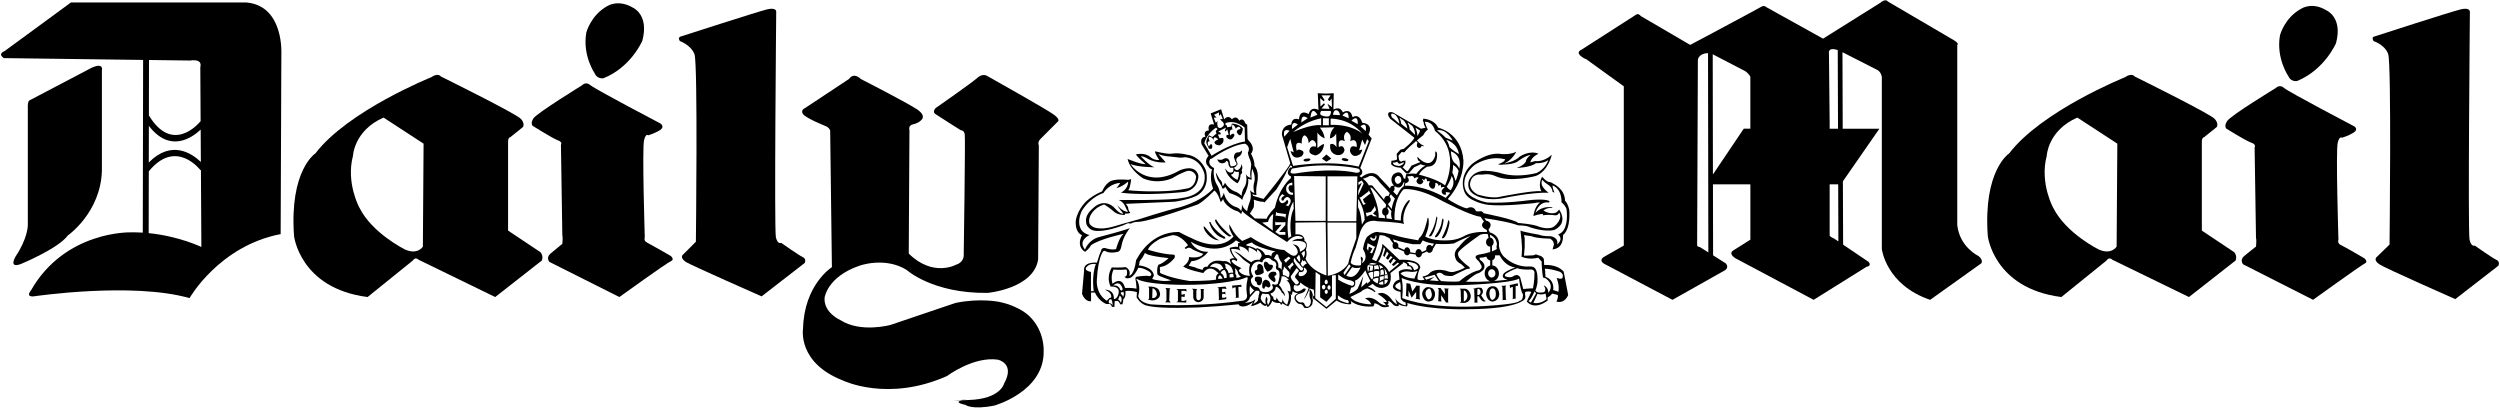
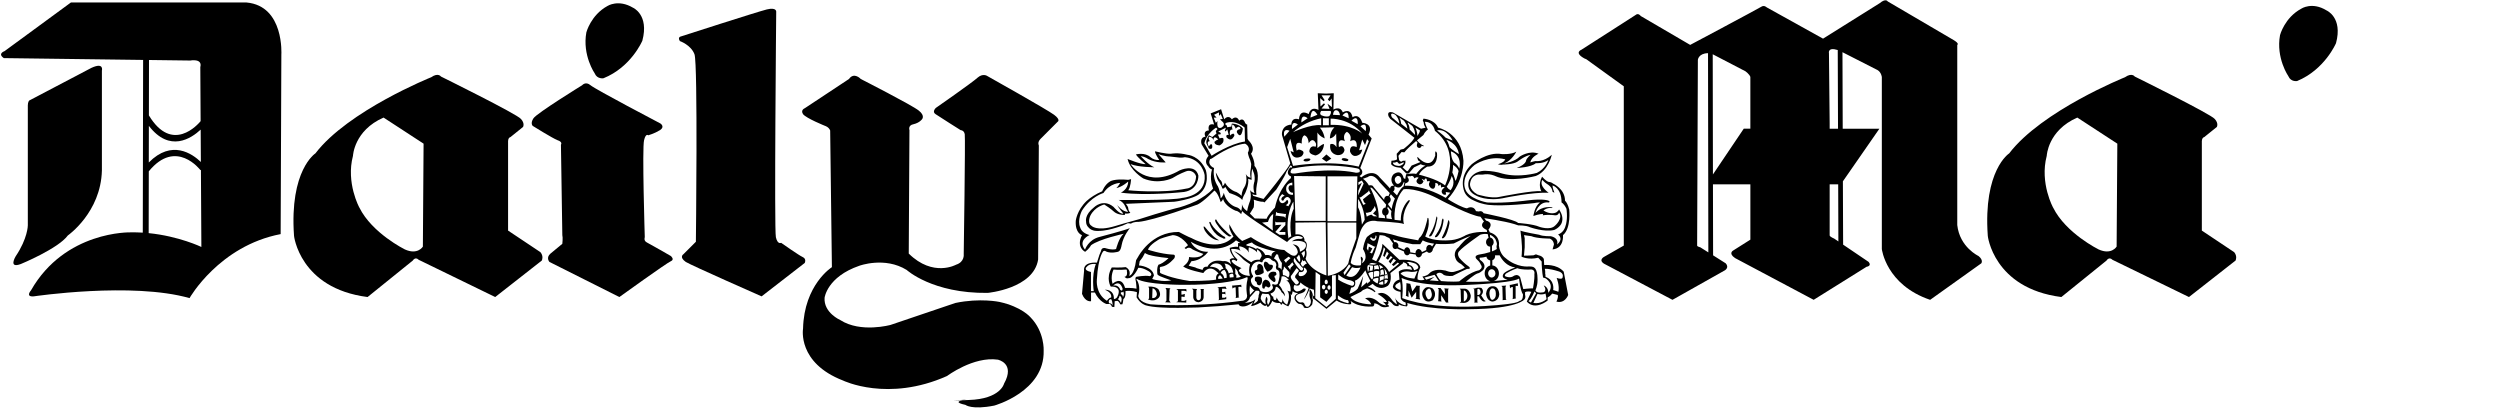
<svg xmlns="http://www.w3.org/2000/svg" id="Layer_2" data-name="Layer 2" viewBox="0 0 1711 279">
  <defs>
    <style>
      .cls-1 {
        fill: none;
      }
    </style>
  </defs>
  <g id="Layer_1-2" data-name="Layer 1">
    <g>
      <rect class="cls-1" width="1711" height="279" />
      <g>
        <path d="M800.45,199.23s-.24-1.42.71-1.89l-3.57-.25s.72.72.72,1.66v6.9s0,.48-.95,1.2l3.81.22-.95-1.42.23-6.42Z" />
-         <path d="M838.77,110.96s.71-2.15,1.91.48c0,0-.24,1.42,1.19,3.32,0,0,1.08.21,2.22.01.09.8.2,2.32-.31,2.84,0,0-2.62,2.14-5.24-2.38,0,0,.23,5.48,8.33,10.24,0,0,2.14-1.91,2.14-5.95,0,0,1.91-.95.72-3.09,0,0,1.19-.95,0-4.28,0,0,0,2.86-2.62,4.28,0,0-1.82.22-2.57-1.76.83-.2,1.52-.78,1.85-1.57,0,0,1.43-.25-.23-3.09,0,0-.47-1.43,1.2-2.63,1.8-.73,2.88-2.59,2.62-4.52,0,0-1.19,1.66-2.85,1.43,0,0-2.62-.25-2.62,3.57,0,0,.48.95.95,2.62,0,0,1.43,1.19.48,2.38-.73.73-2.55,1.06-3.57.95,0,0-.72-1.18-.72-2.85,0,0-.48-3.81-4.05-2.38,0,0-1.19,1.43-4.52.48,0,0,1.43,4.51,5.71,1.93ZM844.73,117.13s.95.71,3.09.48c0,0,.47,2.37-.95,5.47,0,0-2.62-.95-4.52-3.57,0,0,1.66.24,2.38-2.37Z" />
        <path d="M894.7,110.45c1.2-.23,2.15-.71,2.15-1.42,0-.48-1.2-.71-2.38-.48-1.42,0-2.37.71-2.37,1.18s1.18.96,2.59.71Z" />
        <path d="M809.97,198.99s1.19,0,2.14.5l-.23-1.67h-6.89s.95.48,1.19.96v7.38s-.48.48-.95.48c0,0-.23,0,0,.24h1.43l5.23.22v-1.9s-.71.72-1.66.72h-1.66v-2.87h.95l1.19.25.23-2.15-1.66.48h-.72v-2.62h1.43Z" />
        <path d="M785.94,196.14l.48,1.2v6.89l-.72.72c1.43.6,3,.77,4.52.48,0,0,6.2-1.43,2.62-7.4,0,0-1.66-2.12-6.9-1.9ZM791.65,202.09s-.48,2.14-3.09,1.92l.23-6.67s1.43,0,2.38,1.91c0,0,.95,1.67.48,2.85Z" />
        <path d="M841.16,161.87s1.19,0,1.66-.48c0,0-1.19-.72-1.91-1.42,0,0-6.42-5.48-8.57-9.77,0,0-1.43-.23-.23,2.14,0,0,3.57,6.43,9.04,9.52Z" />
        <path d="M836.63,162.82s.48.72,1.91.48c0,0,.47-1.18-1.19-1.65,0,0-7.14-4.77-8.81-9.54,0,0-1.66-1.17-.46,1.44,0,0,2.14,7.12,8.56,9.27Z" />
        <path d="M834.49,164.49s-3.09-1.42-5.48-4.29c0,0-1.2-.95-4.52-5l-.71-.23s-.24.71.71,2.63c0,0,3.81,6.89,10,6.89Z" />
        <path d="M721.45,78.58c-4.76-3.57-45.93-26.66-45.93-26.66,0,0-2.86-1.89-6.43,1.2-3.58,3.34-28.57,20.71-28.57,20.71,0,0-2.86,2.62-.23,4.28,2.39,1.65,17.14,10.94,17.14,10.94,0,0,2.38,0,2.85,2.85.48,2.62-.71,82.12-.71,82.12,0,0,.71,5.24-5.24,7.14,0,0-15.71,8.81-32.38-7.62l.48-84.5s-1.2-3.34,2.85-4.05c4.05-.95,5.71-3.33,5.71-3.33,0,0,2.38-2.38-2.14-5.95-4.28-3.57-39.75-21.66-39.75-21.66,0,0-4.52-4.99-8.08.02l-30.23,20s-3.09,1.19-1.19,4.05c2.14,2.85,15.23,8.09,15.23,8.09,0,0,2.39.71,3.34,3.09l1.18,93.55s-19.04,11.9-19.75,42.12c0,0-4.05,23.32,27.37,35.46,0,0,30.7,14.99,71.17-3.09,0,0,18.08-13.56,34.74-11.19,0,0,12.14,2.38,4.28,16.43,0,0-2.38,10.47-24.05,11.17-1.7.07-3.14.14-4.36.19-2.62.53-5.25,1.58,1.98,3.16,0,0,4.28,3.57,19.75.48,0,0,34.51-9.51,33.8-37.62,0,0,.71-12.85-9.05-22.84,0,0-5.95-7.14-21.18-10.48,0,0-13.33-2.85-30.22.72,0,0-26.9,9.05-44.27,14.99,0,0-20.46,5.72-34.51-3.32,0,0-11.43-4.99-10.71-15.24,0,0,1.67-14.29,23.8-21.91,0,0,17.38-6.42,32.38,2.87,0,0,17.61,16.19,55.45,15.71,0,0,31.42-2.87,34.52-22.86l.48-78.07s-1.19-2.14,1.2-4.52l11.66-11.66s2.37-1.19-2.38-4.76Z" />
        <path d="M347.73,157.83v-60.7s-.23-2.85,1.66-3.33l8.57-6.9s1.43-2.39-1.42-5.48c-2.62-3.33-54.75-29.04-54.75-29.04,0,0-1.91-2.85-6.67.48,0,0-56.89,22.85-79.26,52.12,0,0-17.84,11.42-14.63,56.41-.11-.48,3.69,35.95,50.34,41.9l30.95-24.98s1.66-2.87,4.04-.5l52.36,25.48,31.9-24.98s1.43-2.87-.95-5.72l-22.14-14.77ZM289.43,168.77s-3.57,5.96-12.38,1.92c0,0-22.4-11.09-31.06-28.56-.06-.01-9.31-17.01-4.41-35.48,0,0,.72-17.37,20.94-26.18l27.38,17.85-.48,70.45Z" />
        <path d="M246,142.13s-.03-.08-.13-.25c.04.08.09.16.13.25Z" />
        <polygon points="911.14 108.56 907.79 105.7 904.72 108.56 907.79 110.7 911.14 108.56" />
        <path d="M459.13,175.22s-14.05-8.09-16.42-9.29c-2.38-1.2-1.42-3.57-1.42-3.57,0,0-1.91-61.18-.48-66.42,1.18-5,2.85-3.34,2.85-3.34,0,0,4.28-1.19,8.09-3.57,3.57-2.38.24-4.52.24-4.52,0,0-44.51-23.32-47.84-26.18-3.34-2.86-5.72,0-5.72,0,0,0-30.94,19.05-33.32,22.62-2.38,3.57-.47,5.24-.47,5.24,0,0,13.33,8.32,16.9,9.75,3.8,1.19,2.37,3.09,2.37,3.09l.95,61.89c.48,1.67,0,5.94,0,5.94,0,0-5.24,4.29-8.09,6.68-3.33,2.85-.72,5.72-.72,5.72l47.85,24.03s32.36-23.32,35.22-24.51c2.85-1.2,0-3.57,0-3.57Z" />
        <path d="M1572.1,55.48c19.05-7.86,26.67-25.95,26.67-25.95,4.75-17.61-6.44-22.37-6.44-22.37-9.99-6.19-17.36-1.2-17.36-1.2-11.44,6.18-14.52,18.09-14.52,18.09-2.87,15.71,5.7,28.09,5.7,28.09,1.67,4.05,5.94,3.33,5.94,3.33Z" />
        <path d="M46.41,161.16s22.62-15.72,23.33-44.52V48.34s1.66-5.95-7.14-1.91l-42.61,22.37s-.95.95-.95,3.34v82.11s0,8.82-8.33,21.19c0,0-5.23,8.57,3.57,5.24,0,0,25.46-10.46,32.13-19.51Z" />
        <path d="M168.75,1.68H48.56L3.09,35.01s-5,1.66-.48,4.76l95.34,1.25-.23,118.2c-2.75-.18-5.59-.25-8.47-.19,0,0-44.75-1.2-68.07,39.75,0,0-4.04,4.52,1.91,4.05,0,0,67.35-9.99,106.63,1.2,0,0,20.23-35.72,62.36-43.81l.48-122.81s2.14-33.32-23.8-35.7ZM101.97,41.06l28.22.37s8.56-1.66,6.9,4.52l.21,36.97c-1.63,2-19.43,22.52-35.4-3.94l.07-37.93ZM101.88,86.13c14.24,18.57,29.09,8.54,35.46,2.58l.13,22.15c-5.86-5.65-19.96-15.56-35.64.35l.05-25.08ZM101.75,159.55l.08-42.29c18.66-22.85,35.31-.87,35.36-.81l.32-.24.31,52.81s-15.26-7.37-36.07-9.47Z" />
        <path d="M549.34,175.92c-2.62-1.18-14.76-9.75-14.76-9.75,0,0-2.38,1.42-3.57-3.82-1.19-5.24.23-154.23.23-154.23,0,0,.46-3.33-6.43-1.66-6.66,1.66-59.03,18.56-59.03,18.56,0,0-2.14.48-.47,3.1,0,0,7.62,2.62,10,9.05,2.37,6.43.95,128.29.95,128.29l-8.57,8.57s-3.09,1.9,1.66,5.24c3.8,2.37,51.88,23.56,51.88,23.56l29.52-22.86s1.43-2.85-1.43-4.05Z" />
        <path d="M982.3,161.4c-.95,1.67,1.17.72,1.17.72,3.83-3.35,4.52-11.44,4.52-11.44-.48-2.62-1.18.25-1.18.25-.24,5-4.52,10.47-4.52,10.47Z" />
        <path d="M989.2,161.64c2.15-3.83,2.85-9.07,2.85-9.07-.48-4.02-1.18-.47-1.18-.47-.95,5-4.05,10.49-4.05,10.49.48,1.65,2.38-.95,2.38-.95Z" />
        <path d="M920.41,110.22c1.42.23,2.4,0,2.4-.72.22-.48-.97-.95-2.15-1.19-1.42-.24-2.37,0-2.37.71-.25.48.95.96,2.13,1.2Z" />
        <path d="M821.87,198.29v4.75s.23,2.15-1.43,2.4c0,0-1.43.22-1.66-1.68v-4.77c.09-.41.25-.81.48-1.18l-3.57-.25c.38.25.7.58.95.96v4.77s0,3.32,3.57,3.57c0,0,3.32-.25,3.57-3.35v-5s0-.48.24-.7h-2.62l.48.48Z" />
        <path d="M983,148.78c-1.18,7.37-4.75,12.14-4.75,12.14-.72,1.9,1.42.48,1.42.48,3.09-4.29,4.05-12.14,4.05-12.14-.25-2.15-.72-.48-.72-.48Z" />
        <path d="M658.77,273.93c1.35-.27,2.7-.41,2.7-.41,0,0-16.99,1-2.7.41Z" />
        <path d="M412.96,53.58c19.04-7.62,26.66-25.71,26.66-25.71,4.76-17.85-6.43-22.61-6.43-22.61-10-5.95-17.37-1.2-17.37-1.2-11.43,6.19-14.52,18.09-14.52,18.09-2.85,15.71,5.72,28.08,5.72,28.08,1.66,4.05,5.95,3.34,5.95,3.34Z" />
        <path d="M860.43,188.3c2.14,0,3.81-1.2,3.81-1.2,1.18-.23.48-2.15.48-2.15,0-4.52-2.87-4.27-2.87-4.27-1.42.23-1.42,1.66-1.42,1.66.48,2.39-.48,2.39-.48,2.39-2.14.48-.71,2.85-.71,2.85.71.95,1.19.72,1.19.72Z" />
        <polygon points="971.59 196.39 971.82 195.66 969.44 195.44 966.6 199.49 965.18 194.25 962.55 193.77 962.55 194.94 962.31 201.85 962.08 202.33 963.98 203.28 963.98 198.76 966.13 203.76 969.22 199.71 969.22 203.76 968.75 204.48 972.07 204.96 971.59 204 971.59 196.39" />
        <path d="M859.72,189.48s-1.43,0-.72,2.87c0,0,1.2.23,1.2,1.66,0,0,.24,1.44,2.15,1.19,0,0,2.13-1.43,1.17-5,0,0-1.42-1.43-3.8-.72Z" />
        <path d="M1021.57,195.92s-3.81-.48-4.51,5c0,0,.22,4.99,4.27,5.47,0,0,4.29,0,4.77-4.77,0,0,0-5.94-4.52-5.7ZM1021.57,205.19c-1.2.25-1.67-1.42-1.67-1.42-1.42-4.52.48-5.95.48-5.95.25-.48,1.2-.48,1.2-.48,2.38.22,2.15,3.8,2.15,3.8.23,3.35-2.15,4.05-2.15,4.05Z" />
        <path d="M870.68,183.78s1.67-2.62-.95-2.62c0,0-1.2.22-1.9-1.2,0,0-2.87-2.62-2.87,1.21,0,0-.23,1.67,2.4,4.75,0,0,1.91-.23,3.33-2.13Z" />
        <path d="M980.39,197.34c-3.57-1.9-5.23,0-5.23,0-4.05,3.8,0,8.09,0,8.09,2.38,2.13,5.47,0,5.47,0,3.57-5-.24-8.09-.24-8.09ZM978.96,204.25s-1.42,1.67-2.38-.48c0,0-2.85-4.28,1.2-6.2,0,0,1.18-.48,1.66,1.68,0,0,1.44,3.1-.48,5Z" />
        <path d="M867.58,196.62s.94.72,1.9-.95c0,0,.25-3.79-3.33-4.27,0,0-3.11.7-2.14,5.7,0,0,1.67,1.43,1.67-.7,0,0,.7-.95,1.9.22Z" />
        <polygon points="1038.94 195.66 1038.71 193.77 1038.24 193.99 1033.95 194.95 1033.24 194.95 1033.46 197.34 1034.18 196.62 1035.38 196.4 1035.38 204.01 1035.13 204.71 1037.51 204.23 1037.29 203.52 1037.29 195.66 1038.94 195.66" />
        <polygon points="991.57 197.56 988.48 197.34 988.73 198.04 988.97 201.39 985.88 197.09 983.96 197.09 984.66 198.04 984.42 204.96 984.19 206.13 986.57 206.38 986.34 205.42 986.34 202.07 989.67 207.07 991.34 207.07 991.1 206.38 991.1 198.28 991.57 197.56" />
        <path d="M1073.93,143.3c-.72-3.09-1.9-5-2.62-5.72l-.22-.22c0-8.1-8.09-11.67-8.09-11.67-1.42-1.2-3.09-1.2-3.09-1.2-1.9-.47-4.52-3.57-4.52-3.57-3.09,5.71-.48,9.99-.48,9.99-4.77-.95-28.58,3.81-28.58,3.81-5.7,1.43-15.21-1.66-15.21-1.66-5.96-3.34-5-7.61-5-7.61,1.18-6.91,6.9-5.95,6.9-5.95h1.67c5-.95,8.57.95,8.57.95,9.99,4.75,27.83,0,27.83,0,8.57-3.34,10.96-14.52,10.96-14.52-5.72,5.24-11.19,4.29-11.19,4.29-1.21.24-2.4.56-3.57.95.95-4.05,5.7-5.95,5.7-5.95-6.18-2.62-12.84,1.91-12.84,1.91-3.32,3.57-10.72,4.76-10.72,4.76,5.47-2.14,8.34-8.09,8.34-8.09-3.57,2.14-9.99,1.66-9.99,1.66-9.77-1.91-20.48,6.9-20.48,6.9-9.77,9.05-5,19.05-5,19.05,1.19,2.85,4.05,5,7.14,6.19,4.52,2.15,9.27,2.62,9.27,2.62,10.24,1.19,31.2-1.19,31.2-1.19,1.9-.48,4.05-.48,4.05-.48-3.82,2.86-4.52,9.29-4.52,9.29,3.81-1.42,6.65-1.42,6.65-1.42l-.22.95c4.52-.72,8.32,0,8.32,0,2.4.22,2.87-1.9,2.87-1.9,2.85,4.27-2.87,9.05-2.87,9.05-3.32,3.33-10.7.7-10.7.7-4.05-1.89-14.53-2.62-14.53-2.62-1.9-2.38-23.56-6.65-23.56-6.65-1.19-2.15-3.32-1.2-3.32-1.2l-1.92-.24c-1.9-4.52-6.18-1.9-6.18-1.9-3.09-.48-8.09-3.32-10.96-5-1.42-.71-2.13-1.42-2.13-1.42,11.42-12.62,10.7-26.18,10.7-26.18-1.42-19.52-17.36-22.62-17.36-22.62-2.37-5.71-9.99-6.19-9.99-6.19l-.48,1.2.7,1.66c-.22,1.2,1.19,3.34,1.19,3.34l-3.09.71-19.28-11.18c-4.75-1.19-2.85,2.85-2.85,2.85l.95,1.43,16.66,13.09c-1.67,3.33-7.37,7.62-7.37,7.62l-2.15.48-2.62,2.85.24,3.81c-1.2.95-3.82.95-3.82.95l-.22,2.38c1.65,2.38,6.42,2.38,6.42,2.38l3.8,3.81c1.2.72,2.15-.24,2.15-.24l3.32-3.8,4.52-2.14c1.2.71,3.35.95,3.35.95-3.09,1.2-6.42,5.71-6.42,5.71-2.62-.72-6.91.23-6.91.23l-.48,2.62-.14.63-1.04-.63c-1.68-6.9-6.92-2.62-6.92-2.62-1.75,1.88-1.93,4.74-.43,6.82.19.24.38.46.57.67l-.3.53c-.16-.11-.34-.16-.53-.18-.95,0-1.67.96-1.67,1.91l-.22-.23-1.92-2.15-.7-.71-4.29-4.52c-5-6.66-12.62,0-12.62,0l-1.18-.95c4.03-2.38.48-5.48.48-5.48l7.85-20.23-2.15-2.62c3.82-7.86-4.27-8.09-4.27-8.09-2.39-7.14-6.68-3.8-6.68-3.8-1.42-6.91-6.67-3.34-6.67-3.34-1.9-4.76-6.42-1.91-6.42-1.91l.23-11.19-5.22.24-5.72-.24.48,11.42c-5.7-2.85-6.67,2.86-6.67,2.86-6.65-3.81-6.65,3.57-6.65,3.57-5.49-1.67-5.24,3.57-5.24,3.57-7.37.71-6.42,7.14-6.42,7.14l5.7,19.51c-1.42,3.57-18.32,24.28-18.32,24.28l-7.15-2.14-.48-1.19c1.67.95,2.86.48,2.86.48-.71-2.38.23-7.14.23-7.14,2.15-9.28-1.66-12.61-1.66-12.61.24-3.82-2.38-8.33-2.38-8.33,3.57-4.52-1.66-9.05-1.66-9.05l-.72-1.2-.23-9.76c-.95,0-1.43-1.19-1.43-1.19-1.43-4.05-4.05-1.42-4.05-1.42-1.91-4.28-5-.95-5-.95-2.62-3.57-5.24,0-5.24,0l-2.14-6.91-7.14,2.85,2.38,7.62c-5.24-1.2-3.57,4.05-3.57,4.05-4.52.23-2.38,4.28-2.38,4.28-4.28.48-2.62,5.25-2.62,5.25l4.76,7.85c-3.81,4.28-.23,7.14-.23,7.14,1.2,2.15,2.63,2.15,2.63,2.15-2.15,6.43.71,13.09.71,13.09-3.09,3.57-7.61,6.42-11.66,8.56-5.95,2.86-11.19,4.29-11.19,4.29-9.29,2.15-27.6,8.09-27.6,8.09-6.43,1.66-16.66,4.75-16.66,4.75-12.85,3.82-16.19-.23-16.19-.23-3.09-1.91-.71-6.91-.71-6.91,3.09-6.19,9.52-7.62,9.52-7.62,4.52,2.87,6.18,4.52,6.18,4.52,2.85,2.87,7.86,2.62,7.86,2.62l.23-.95c2.14.25,3.57-.48,3.57-.48-1.43-1.42-1.43-3.09-1.43-3.09,0-1.18-1.66-3.08-1.66-3.08l33.08-1.43c1.2-.22,2.14-.22,3.09-.48,11.42-2.14,14.05-4.76,14.05-4.76,7.85-6.2,4.52-16.43,4.52-16.43-4.29-9.99-12.62-10.48-12.62-10.48-6.43-1.66-11.18-.71-11.18-.71-3.57.24-10.94-1.66-10.94-1.66-.24,1.42,2.85,5.94,2.85,5.94-2.16.2-4.3-.49-5.94-1.9-3.81-3.57-10-1.91-10-1.91.95,1.91,6.68,6.67,6.68,6.67-3.34.23-12.38-3.57-12.38-3.57,1.66,7.86,10.71,13.33,10.71,13.33,10.71,4.52,19.99-.23,19.99-.23,4.52-2.85,9.05-4.52,9.05-4.52,2.9-1.32,6.3.26,7.14,3.34-.48,8.09-6.43,8.33-6.43,8.33-17.14,3.57-39.99,1.18-39.99,1.18,1.66-2.14,1.91-7.61,1.91-7.61l-1.91.48c-9.99-.95-12.62,1.19-12.62,1.19-3.57,2.14-5.23,6.66-5.23,6.66-4.52,1.91-8.09,4.28-10.72,6.66-6.66,6.44-7.38,13.57-7.38,13.57-.48,8.57,4.28,9.77,4.28,9.77-4.28,8.32,2.14,11.42,2.14,11.42,2.86-2.13,4.05-4.52,4.05-4.52,5.71-4.27,22.37-7.85,22.37-7.85-3.34,2.63-5.24,10.47-5.24,10.47-2.85.95-7.62-.72-7.62-.72-2.62-.23-2.62,1.91-2.62,1.91l-1.19,2.85-1.66,5.24c-10.23-.48-8.8,5.46-8.8,5.46l-1.43,15.95c2.39,5.94,6.19,5,6.19,5v-5.95h2.62c3.09,6.42,7.86,7.85,7.86,7.85h1.43c1.66-.48,2.38,1.91,2.38,1.91l1.66.23.24-4.05,1.89-.22c1.2.48,1.91,2.37,1.91,2.37h1.42c.48-.95.72-3.57.72-3.57,1.91-1.19,1.42-5.46,1.42-5.46,3.81-.72,7.86.72,7.86.72l-.23,3.55c2.85,4.77,6.43,5.49,6.43,5.49,2.38.7,5.95,1.18,10.23,1.42,7.38.48,16.66.22,25.23,0,9.3-.47,18.59-1.19,27.85-2.15.95,1.42,1.42,1.2,1.42,1.2,4.04,1.42,8.57-2.87,8.57-2.87l-1.42,2.87c3.09-.24,6.43-2.39,6.43-2.39.82,1.13,1.99,1.97,3.33,2.39l.72-.72.95,1.42c1.9-.95,3.09-4.27,3.09-4.27,2.15,1.9,5.24,1.42,5.24,1.42l.95,1.42.7-1.2c1.42.97,4.05,2.15,4.05,2.15,2.87-3.57,1.67-8.79,1.67-8.79l.72,1.18.7-2.85c1.42,1.42,3.82,1.42,3.82,1.42-4.52,1.9-1.92,5.25-1.92,5.25.56.94,1.39,1.68,2.4,2.13,1.56-.2,3.01.85,3.32,2.4,3.57,1.67,5.72-2.15,5.72-2.15l.48-2.85c-.72-1.68-.72-4.29-.72-4.29l.72,3.09,1.18.72,8.09,6.42,6.91-5.72c3.8,2.62,9.05,2.62,9.05,2.62,1.9,0,.48-2.37.48-2.37,6.2,5,15.47,3.8,15.47,3.8,1.42-1.18.48-1.89.48-1.89,1.67-.72,4.52,1.67,4.52,1.67,2.37,1.65,5.94.22,5.94.22-.22-1.18-1.42-1.42-1.42-1.42,1.67,0,.72-2.37.72-2.37,1.65.22,3.09,2.13,3.09,2.13,1.42,1.92,4.05,1.44,4.05,1.44l.22-1.2c1.67,1.2,5.46,1.42,5.46,1.42.97-.95.25-2.37.25-2.37,17.14,5.24,42.59,4.27,42.59,4.27,33.09-.22,37.62-6.65,37.62-6.65,1.2-1.44.48-3.09.48-3.09v-1.9c1.67-.97,4.29-.24,4.29-.24l-2.4,5-.7,1.67c5.7,6.42,14.27-.72,14.27-.72v-2.15c1.68-.7,3.09-2.6,3.09-2.6l3.83.95c.48,2.15-.95,4.52-.95,4.52,5.94,1.65,8.07-4.52,8.07-4.52l-3.07-15.96c-4.77-5.47-13.34-4.52-13.34-4.52l-.25-4.05c-.48-1.42-2.13-2.38-3.57-2.61l-1.84-.66-1.73.66c-2.63.23-6.44.23-6.44.23v-.23l.48-5.48v-6.18l-.48-2.15,5.02.72c3.8,1.65,12.62,1.65,12.62,1.65,2.85,1.2,2.85,4.05,2.85,4.05l-.95,3.35c8.09-.72,7.14-9.77,7.14-9.77,5.7-4.77,4.27-17.61,4.27-17.61ZM1013.24,148.32l2.4,3.32s-4.05,3.09,1.89,5.72l.22,1.42s-8.09-.7-14.51,2.15c0,0-5.47,3.57-12.36,3.57,0,0-9.77.7-15.48-2.62,0,0,2.87-6.42,2.39-9.99,0,0,.23-.73-.24-2.63,0,0-.72-.7-.72.95,0,0-2.13,10.23-5.23,12.38-.49.53-.82,1.19-.95,1.9,0,0-10.96-1.9-14.04-2.85,0,0-7.87-2.62-12.62-2.62,0,0-2.87-1.67-8.34,3.09,0,0-1.65,1.65-2.85,8.32,0,0,4.52,6.42-.72,9.76,0,0,.72-2.39.72-2.87,0,0-.25-1.43-1.42-1.65,0,0-.25.95.22,2.62,0,0,.25,2.85-.48,3.33,0,0-5,.7-6.67-1.67,0,0,.24-3.8,3.35-10.44l3.09-10.72s1.18-3.81,4.04-6.2c2.26-1.44,5.01-1.87,7.6-1.18,0,0,15.71.7,18.34,1.9,0,0-2.37-6.2,3.57-14.99,0,0,1.2-1.91-.48-1.19,0,0-5.47,4.76-5.24,13.81l-4.27-.48s-1.2-13.09,6.19-20.95c0,0,9.04-1.67,26.18,7.86,0,0,19.99,10.47,26.41,10.94ZM1019.68,168.77h.22v3.71c-2.56.82-5.19,1.42-7.85,1.79-4.05.95-1.2,3.33-1.2,3.33,2.15,1.89,2.62,3.57,2.62,3.57,1.9,2.15-1.19,3.8-1.19,3.8-6.42,1.19-13.57,7.62-13.57,7.62-5,.48-12.36-.22-12.36-.22-1.91-1.44-3.35-4.77-3.35-4.77,2.63-2.38,5,.48,5,.48,2.15,1.2,6.2.72,6.2.72,3.57-1.9,8.81-4.29,8.81-4.29.95-.7,2.37-.48,2.37-.48,1.42-.48-.24-1.68-.24-1.68-2.4-1.68-4.55-3.68-6.42-5.94-1.9-3.09,0-4.52,0-4.52,2.85-3.35,14.28-11.21,14.28-11.21,1.68-.58,3.49-.73,5.24-.44l.52,2.55c-1.08.56-1.74,1.69-1.71,2.91,0,1.65,1.18,3.07,2.63,3.07ZM1031.82,191.38s-3.68.54-9.55.99c2.13-.64,3.59-2.72,3.59-5.28,0-1.29-.41-2.54-1.18-3.57-.8-1.07-2.02-1.75-3.34-1.88v-3.51c1.13-.42,1.89-1.49,1.91-2.69,0-.24-.04-.5-.09-.7h0s3.17-.01,3.17-.01c1.45,2.85,4.78,7.59,10.72,8.32,0,0-4.99,1.67-7.62,3.82,0,0-3.33,3.33,2.39,4.52ZM1013.24,178.05s-.95-.48-.48-1.68c0,0,2.15,0,4.52-.7l.02-.02c.21,1.34,1.27,2.38,2.6,2.59v3.49c-2.17.5-3.8,2.67-3.8,5.36s1.77,5.03,4.05,5.42c-4.72.3-10.55.5-16.91.3,0,0,5.72-5,8.09-5.72,0,0,1.2,0,3.57-2.15,0,0,3.33-3.32-1.67-6.89ZM1018.48,187.1c0-1.68,1.2-2.85,2.38-2.85s1.91.7,2.39,1.65c0,.48.23.73.23,1.2,0,1.67-1.21,2.85-2.62,2.85-1.17,0-2.38-1.17-2.38-2.85ZM1024.43,167.59c-.48.95,0,2.85,0,2.85-1.05.64-2.17,1.19-3.32,1.62v-3.81c.75-.64,1.19-1.58,1.18-2.57,0-1.6-1.08-2.99-2.43-3.09l-.14-1.92c1.55.61,2.87,1.69,3.77,3.09,1.42,3.09.95,3.82.95,3.82ZM976.11,191.4l-1.2-1.45,6.91-1.89,2.85,4.3-6.2-.48,3.34-2.39-5.72,1.92ZM974.91,191.43c-3.09.95-4.75-.25-4.75-.25-.24-4.05,1.9-8.09,1.9-8.09-.95-6.42-14.29-5.25-14.29-5.25l-3.32-3.11-.72-.72-7.61-7.14c0,2.15-.95,5.25-2.13,7.87-.95,2.13-2.15,4.05-2.15,4.05l-2.85-1.44c.54-.79.94-1.68,1.18-2.61,2.37-5.72,4.05-13.81,4.05-13.81,1.42,0,2.62.24,3.57.48.72.48,1.2.72,1.2.72.56.26,1.16.52,1.81.78l2.62,3.73c-.25.44-.38.94-.38,1.44,0,1.42.7,2.37,1.9,2.37.43,0,.85-.13,1.2-.38l4.75,2.05c0,1.42.95,2.62,2.15,2.62.74,0,1.39-.48,1.77-1.16l4.03.59c.26,1.2,1.08,1.99,2.05,1.99,1.1,0,2.21-1.01,2.35-2.47l3.36-1.6c.4.59.99.97,1.68.97,1.17,0,2.37-1.2,2.37-2.62l2.15-3.55c4.04.31,8.11.23,12.14-.24,6.42-3.35,11.66-5.25,11.66-5.25-1.91,1.42-3.82,2.63-5.02,4.05-1.19,1.19-2.31,2.46-3.32,3.8-1.75,1.27-2.74,3.33-2.63,5.48.18,1.36.67,2.66,1.42,3.8,1.2,1.42,2.87,2.15,2.87,2.15l2.63,2.37c-2.15,1.67-6.92,2.85-6.92,2.85-2.62.97-6.18-.7-6.18-.7-8.34-1.9-11.19,1.9-11.19,1.9-1.67,1.9-4.77,2.15-4.77,2.15l1.42,2.15ZM959.68,186.39s1.45-.95,5.02-.48c0,0,2.12.72,5.46-.48l-2.15,5.24s-6.19-.25-8.79-2.85c0,0-1.67-.24.46-1.44ZM958.5,198.52c-3.09-.95-3.57-2.38-3.57-2.38,0-.94.48-1.42,1.2-1.9.94-.72,2.12-1.19,2.13-1.19.72,2.86.25,5.46.25,5.46ZM962.78,179.48s.72-.95,5.96.95c0,0,4.99,3.1-.97,4.52,0,0-.7-3.33-3.32-3.58,0,0,.24-1.18-1.68-1.89ZM947.49,190.82c.13-.77.15-1.56.06-2.33l1.65-.21-.22-.72-1.18.44c.38-1.42-.22-3.69-.4-4.29,1.41,1.6,2.45,3.84,2.53,7.07-.38-.16-1.2-.36-2.44.04ZM949.85,191.73c-.2,1.28-1.08,2.35-2.3,2.79l.04-2.98c.76-.15,1.54-.08,2.26.19ZM943.26,179.25c2.62-3.82,3.8-10.01,3.8-10.01l.97,1.2-1.42,4.52.95.95,1.65-3.8,1.2,1.42-1.9,3.09,1.42,1.18,1.9-2.61,1.2.95-2.62,2.62,1.18,1.66,2.15-3.33,1.68,1.2-2.85,2.85,1.18.95,2.87-2.38.95.7-6.91,5.72c-2.39-5.24-7.38-6.9-7.38-6.9ZM940.65,168.77h.72l-.72.95-1.66,3.82-1.67-.95.7-.24,1.2-2.37-2.38-1.2-.48,2.87-.94-1.68.48-3.1v-.47l4.75,2.38ZM938.51,162.35s.48.95,1.44.96c0,0,1.42.72,1.42-2.13l.7.22s.24.95-.48,2.38c0,0-1.43,2.61-3.8-.48,0,0-.48-.71.72-.96ZM940.34,181.97l2.73-.53c.5.9.74,1.92.7,2.95-.44-.19-1.59-.53-3.39.16.32-.82.14-1.66-.04-2.57ZM940.23,181.15l-3.49-.25c.63-.55,1.42-.88,2.25-.93,1.16.07,2.31.28,3.41.64l-2.17.54ZM936.27,181.43l3.42.42c.05,1.15-.09,2.3-.4,3.41-.67-.07-1.35,0-2,.2.24-.86.56-2.31.24-3.13l-.7.5s.42.86-.34,2.97c-.11.05-.22.11-.32.18-.13-.53-.23-1.11-.28-1.71,0,0-.4-1.57.37-2.82ZM939.75,186.11c.13,1.2.38,4.41-.72,5.24-1.03-1.08-1.95-2.48-2.55-4.31.93-.73,2.1-1.06,3.27-.93ZM939.96,190.81c.59-.19,2.02-.64,3.37-.64.14,1.32-.05,2.64-.54,3.87-.95-.44-2.11-1.13-3.23-2.15.09-.21.26-.57.4-1.08ZM940.19,189.83c.19-1,.26-2.33.06-3.95,1.13-.51,2.41-.59,3.61-.24.25,1.18.17,2.41-.24,3.55-1.18-.13-2.37.09-3.42.64ZM943.78,181.13c1.11.48,2.13,1.14,3.02,1.96-.85.11-1.65.45-2.32.97.08-1.58-.51-2.65-.7-2.93ZM943.89,193.55c.64-.37,1.98-1.03,2.73-.99l.18,2.17c-.59.1-1.27.12-2.11,0,0,0-.44-.1-1.12-.36l.32-.82ZM946.77,191.38c-.28,0-1.4.04-2.63,1.37.3-1.06.33-2.19.08-3.27.93-.33,1.91-.51,2.9-.51.04.4,0,1.93-.34,2.41ZM947.1,188.07c-.44-.14-1.25-.19-2.57.42.41-1.05.45-2.19.14-3.27.52-.5,1.21-.79,1.93-.8.5,1.14.68,2.41.5,3.65ZM976.19,171.1l-3.04,1.42c-.32-1.12-1.29-2.09-2.28-2.09-1.18,0-2.13,1.42-2.13,2.85l-3.63-.62c.04-.18.06-.37.06-.56,0-1.42-.97-2.87-2.15-2.87-.89,0-1.64.8-1.96,1.79l-4.2-1.9c.15-.34.22-.69.21-1.06,0-1.2-.95-2.37-2.15-2.37-.19,0-.38.03-.56.1l-1.11-2s-.02,0-.02,0h.02c6.05,1.98,13.55,3.34,13.55,3.34h5.25l1.67-2.62c2.16,1.21,4.95,1.9,7.78,2.24l-1.39,1.97c-.39-.66-1.09-1.09-1.86-1.12-1.2,0-2.15,1.18-2.15,2.85,0,.23.02.46.08.66ZM924.23,191.86c.87.21,1.68.61,2.37,1.18,0,0,.95,1.91-1.19,2.62,0,0-5.23-1.42-9.52-4.27v-3.57s3.82,3.57,8.35,4.04ZM919.46,186.63l3.82-5.72,1.18,1.2-4.28,6.2-.72-1.67ZM921.38,188.53l4.03-5.7s2.15,1.18,5.72.24c0,0-3.57,9.51-9.75,5.47ZM928.27,151.41h-19.75v-30.71h20.46l-.71,30.71ZM947.68,147.54l.32,1.83-.93-.12-3.55-.24c.23-3.81-.72-7.85-1.91-11.42-1.66-4.99-3.8-9.03-3.8-9.03.72-.71,1.9.72,3.57,2.62.7.95,1.67,1.91,2.38,3.08.95,1.19,2.14,2.38,3.09,3.58.63.78,1.23,1.54,1.83,2.23l-.44,2.05c-.06-.02-.14-.02-.19-.02-1.2,0-2.15,1.2-2.15,2.87,0,1.28.77,2.37,1.79,2.57ZM942.54,148.06h-2.37l-1.66-1.18-1.91.7-1.18.72-.72-2.85.72.23,2.85-.71,2.14-2.87.48-1.17.95,2.85-2.15,2.37,2.85,1.91ZM938.02,132.84h-.7l-4.52,3.57.7,1.91,1.21,1.19-1.67.71-2.61-5.23h.96l4.99-3.81.48-.95,1.18,2.62ZM933.99,150.45l-1.91,3.33s-.48-8.09-2.61-11.9v-5.72s4.28,5.94,4.52,14.29ZM949.5,142.75l.28-1.29,2.53,3.03c-.72,3.57.48,5.49.48,5.49l-3.82-.5-.19-2.04c.99-.42,1.62-1.38,1.64-2.45.01-.84-.32-1.64-.91-2.23ZM992.76,130.21l-1.42-.95-1.2-1.43s2.85-4.76,3.35-7.38c0,0,3.33,4.52-.73,9.76ZM996.1,123.78s-.95-3.8-2.13-5.71c0,0,.7-3.33.48-5.23,0,0,3.08,1.68,3.81,4.28,0,0-1.2,5.71-2.15,6.66ZM998.73,115.45c-1.2-3.09-3.33-4.05-3.33-4.05-2.39-2.37-2.39-7.85-2.39-7.85,8.34,3.09,5.72,11.89,5.72,11.89ZM998.49,105.47s-4.76-2.86-6.44-4.77c0,0-.71-3.09-2.13-5,0,0,7.38,1.91,8.57,9.77ZM994.2,96.18l-4.75-1.9c-1.93-2.15-5.97-5-5.97-5,6.44-1.66,10.72,6.9,10.72,6.9ZM971.82,89.28c-.23,1.91-1.9,3.8-1.9,3.8.47-1.9-1.18-5.71-1.18-5.71l3.07,1.91ZM953.73,81.18s-1.65-.71-1.65-2.85c0,0,.22-1.43,2.85.23,0,0,2.37,1.91,2.85,6.19l-4.05-3.57ZM958.98,84.75s-.25-2.37-1.2-4.28l3.09,2.14s.72.95,1.68,2.62c0,0,.22.24.7,2.85l-4.27-3.33ZM964.69,88.56s.23-1.9-1.2-4.28h.01v-.48l3.09,2.38s1.89,2.38,1.89,6.19l-3.8-3.81ZM957.55,113.56s-4.29,0-4.29-2.38c0,0,1.2.48,2.87-.48l1.42,1.44s1.67-.24,3.09-1.2v.95s-1.42,1.66-3.09,1.66ZM976.81,114.04c7.87.24,6.67-9.28,6.67-9.28-1.65-3.34-1.17,1.66-1.17,1.66-3.34,10.94-11.91,1.19-11.91,1.19-.95-.72,0,1.66,0,1.66.48,1.19.95.95.95.95l.72.71-5.95,2.38c-.95,1.43-2.62,3.81-2.62,3.81h-.72s-2.85-2.62-2.85-2.62c0,0,2.38-1.91,1.9-4.28,0,0,1.67-.23-1.66-.23l-1.19.71s-1.2-.48-1.42-1.19l-.48-2.85,2.15-2.62,1.9.23c1.39-1.9,5-5.14,8.07-7.76l.97,1.1c-1.19,2.62.23,3.33.23,3.33,1.89,1.2,2.62-1.19,2.62-1.19,1.9.95,1.2-.23,1.2-.23-1.91-.43-4.05-2.96-4.45-3.47,2.45-2.08,4.45-3.67,4.45-3.67,1.18-2.61,3.09-3.81,3.09-3.81-1.2-1.42-2.15-5.23-2.15-5.23,5.94,0,6.9,6.18,6.9,6.18,18.34,14.52,6.92,37.38,6.92,37.38-5.49-4.52-17.86-7.38-17.86-7.38,1.67-3.33,5.7-5.48,5.7-5.48ZM961.83,125.45c4.52-1.2,1.2-4.52,1.2-4.52,1.67-.71,2.15-.23,2.15-.23,2.13-1.2,2.85,1.42,2.85,1.42,1.67-1.42,2.85-.48,2.85-.48-3.57,3.34.72,4.52.72,4.52,2.15,0,2.63-2.14,2.63-2.14-.95-.96-1.2-1.66-1.2-1.66.7.27,1.34.67,1.89,1.19-.22-1.43,1.2-1.43,1.2-1.43.7,1.19.48,2.14.48,2.14.72-.71,2.15,0,2.15,0-2.15,2.38.7,4.52.7,4.52,3.35,1.9,2.87-3.57,2.87-3.57,2.37,0,2.13,2.14,2.13,2.14l1.44-1.19c.48,1.43.48,2.38.48,2.38.95-1.19,2.37-.23,2.37-.23-3.82,2.38-1.2,4.52-1.2,4.52,1.2.95,2.15.23,2.15.23l-.22-1.66,3.07.48-3.07,3.57c-16.21-9.29-28.11-8.34-28.11-8.34l.48-1.66ZM956.35,120.45c3.33-.48,2.63,3.8,2.63,3.8-.89,1.12-1.62,1.54-2.21,1.59-1.29.1-1.86-1.55-1.88-1.57-1.27-2.64,1.46-3.82,1.46-3.82ZM954.44,129.02c0-.27-.06-.55-.17-.8l.32-.8c.74.6,1.68.93,2.63.92,2.45-.08,3.41-3.62,3.41-3.62h.59l-.59,2.85c-2.4,1.43-4.52,6.18-4.52,6.18l-2.7-2.7c.57-.26,1.04-1.08,1.04-2.05ZM951.91,132.95l2.77,2.98s-1.91,3.8-2.13,7.13l-2.48-2.98.22-1.01c.85-.4,1.54-1.35,1.54-2.43,0-.78-.36-1.49-.88-1.98l.95-1.71ZM936.12,121.17s3.34-3.34,8.09,3.57l6.93,7.4-.89,2.06c-.24-.12-.53-.17-.8-.17-1.2,0-2.15,1.18-2.15,2.61v.12l-7.37-8.92s-.24-1.43-3.09-.95c0,0-1.42-2.86-4.05-4.52l3.33-1.2ZM932.07,123.55l1.2,2.14-3.8,8.1.23-3.34,2.38-5.48-2.38,1.66v-1.9l2.38-1.2ZM930.42,117.84c-2.15.71-3.09.23-3.09.23-17.62-3.57-41.19.72-41.19.72-3.57.23-2.85-1.43-2.85-1.43.72-2.62,2.14-2.14,2.14-2.14,22.84-4.52,43.32,0,43.32,0,2.85.48,1.67,2.62,1.67,2.62ZM907.79,198.3c.48,0,.97.7.97,1.42s-.5,1.42-.97,1.42c-.7,0-1.18-.7-1.18-1.42s.48-1.42,1.18-1.42ZM905.9,198.04c-.71,0-1.18-.7-1.18-1.65,0-.72.48-1.44,1.18-1.44s1.2.72,1.2,1.44c0,.95-.48,1.65-1.2,1.65ZM908.52,196.87c0-.95.48-1.67,1.19-1.67.48,0,.95.72.95,1.67,0,.7-.48,1.42-.95,1.42-.72,0-1.19-.72-1.19-1.42ZM907.56,194.47c-.47,0-.96-.46-.96-1.42s.48-1.66.96-1.66c.7,0,1.2.71,1.2,1.66s-.5,1.42-1.2,1.42ZM907.32,120.7v30.46h-20.71l-.95-30.7,21.65.24ZM883.76,161.86c-.83.13-1.53.66-1.9,1.42-2.62-17.13,3.33-25.23,3.33-25.23l.24,4.77c-3.82,8.09-1.67,19.03-1.67,19.03ZM879.71,158.77v1.91h-4.05l-2.85-1.91,4.28-4.99-3.58.24-.7.23v-2.63l.7.48h5.48l.72-.23v2.15l-4.27,4.75h4.27ZM878.99,148.3l-5.48-.72-.47.48.25-2.37v-.71l.95.71,4.99.72h.95l-.48,2.85-.72-.95ZM879.97,140.45l.95-.71c.95-.72.7-1.89.7-1.89-.48-2.15-1.65,0-1.65,0-2.87,2.85-4.29-.25-4.29-.25-1.21-2.16,1.89-4.77,1.89-4.77l1.67,1.19-1.2.48c-1.9,1.66-.7,2.62-.7,2.62,1.18.72,1.42-.71,1.42-.71,1.9-2.62,3.33-1.19,3.33-1.19,2.39,1.66.72,4.29.72,4.29l-.72.95-.23.71-1.89-.71ZM881.85,129.02c.7,3.33,3.09,2.85,3.09,2.85v1.43c-3.35.48-4.52-2.63-4.52-2.63-1.19-5.46,4.05-5.7,4.05-5.7v1.91c-2.87-.72-2.62,2.14-2.62,2.14ZM934.69,89.75l-3.57-3.34s4.77-4.05,3.57,3.34ZM929.22,84.99l-4.29-2.38c4.99-4.99,4.29,2.38,4.29,2.38ZM923.03,80.95l-4.27-1.91s4.27-5.48,4.27,1.91ZM932.33,91.42s-6.92-6.43-21.66-5.95v-4.28s12.84-.49,21.66,10.23ZM905.42,79.28c-3.33-.71-1.2-3.34-1.2-3.34h6.44c.95,1.43-.95,3.57-.95,3.57-2.15.72-4.29-.24-4.29-.24ZM909.47,80.94v4.77h-4.05v-4.77h4.05ZM914.71,75.47s1.89,0,2.37,3.34l-4.77-.24s.24-3.57,2.4-3.09ZM904.47,65.23h6.2l-1.9,2.86,1.18,1.2,1.42-1.92.24,5.95-3.09-2.37,1.43,3.57-5.48-.24,2.37-2.86-.7-.71-2.4,2.14-.23-5.71,2.38,2.15.72-.72-2.15-3.34ZM901.62,78.57l-4.76,1.91c.95-9.04,4.76-1.91,4.76-1.91ZM894.95,80.95l-4.29,2.85c-.23-6.9,4.29-2.85,4.29-2.85ZM904.21,80.94v4.76c-7.12-.94-19.26,4.77-19.26,4.77,5.49-4.79,12.12-8.07,19.26-9.52ZM888.28,85.23l-4.05,3.09c-.48-6.89,4.05-3.09,4.05-3.09ZM882.56,89.51l-3.57,4.05c-1.42-6.66,3.57-4.05,3.57-4.05ZM880.91,100.7l2.13-5.71,2.39,9.28-2.15-.96c1.67,7.38,7.62,3.57,7.62,3.57,2.62-2.85.22-3.8.22-3.8-3.07-1.68-3.57.23-3.57.23-2.13-8.09,3.35-5,3.35-5-.24-5.25,1.9-5.71,1.9-5.71,2.85.95,2.85,5.48,2.85,5.48,3.09-5,5.02.23,5.02.23.22.72-.24,2.14-.24,2.14-3.8-1.42-4.27,2.63-4.27,2.63-.5,2.62,4.27,3.32,4.27,3.32,5.72-1.66,5.72-7.86,5.72-7.86-1.67.25-4.52,2.85-4.52,2.85v-10.71c1.42,2.62,5,4.05,5,4.05-.72-4.76-3.35-7.37-3.35-7.37l10.01-.23c-3.35,3.09-3.09,7.62-3.09,7.62,2.85-.47,4.27-3.33,4.27-3.33l.24,9.28c-2.15-3.33-4.29-1.9-4.29-1.9-.95,7.13,5.24,7.38,5.24,7.38,4.27,0,4.52-3.57,4.52-3.57-.95-4.28-3.82-1.91-3.82-1.91-1.18-7.14,4.05-4.05,4.05-4.05-1.9-4.76,1.42-6.43,1.42-6.43,4.07,2.38,2.15,6.43,2.15,6.43,5.49-2.85,4.52,4.05,4.52,4.05-5.22-2.38-4.52,3.09-4.52,3.09,2.39,5.71,7.14,1.42,7.14,1.42.95-1.42,1.2-2.85,1.2-2.85l-2.15.48,2.15-7.37,1.89,3.81,1.42-4.05,1.19,1.42-6.91,17.37c-20.91-4.76-44.95-.48-44.95-.48l-4.05-12.85ZM858.06,141.88s.48-3.35,0-5.24c0,0,4.29,1.67,6.41,1.41l.95.48s6.2-6.9,8.09-8.8c0,0,5.96-9.05,6.91-12.14l2.13-3.33.48-.95s.72,0,1.2.48c0,0,0,1.67-.95.72-1.22.88-1.93,2.3-1.9,3.8,0,0,.23,1.91,2.13,2.38v1.19s-7.85,5.95-10.95,20.23c0,0-4.75,4.77-5.7,7.62l-8.1-.22-3.33-3.35s1.9-2.85,2.62-4.27ZM871.15,157.83l-3.8-2.85-3.57-2.62,4.05-.48s.7-3.57,3.57-5.47c0,0-.72,7.15-.24,11.42ZM830.69,80.47h1.91l-1.68-1.91,3.34-1.66v2.38l1.19-1.19,1.42,3.33-1.9.24,1.19,1.19c2.62,1.91.96,3.57.96,3.57l-1.2.96c-3.81,1.42-2.62-4.52-2.62-4.52l-1.2,1.18-1.42-3.57ZM824.24,98.05c1.67-6.9,8.09-10.71,8.09-10.71l.95.95-1.2,1.43.48,1.66-2.85,2.39-2.38-1.2c-1.02,1.81-2.01,3.57-1.66,5.48l1.66,3.57c3.34,1.43,2.15-2.62,2.15-2.62-.95-1.19-2.15,1.42-2.15,1.42-2.14-4.05.72-3.81.72-3.81-1.18-1.15-.7-3.05-.7-3.05,2.86.23,3.09,2.38,3.09,2.38.24-4.05,3.33-.48,3.33-.48-1,.31-1.91.89-2.62,1.66,0,2.38,3.57,2.38,3.57,2.38,3.09-1.68,2.62-3.57,2.62-3.57.48-2.62-2.62-1.19-2.62-1.19l-1.2-2.62,1.91-.23v-.95l-1.66-.95,5.24-2.62-.72,2.14.48.48,1.19-1.43.95,3.81c-2.38-.48-1.43,1.66-1.43,1.66,1.35,1.46,2.43,1.59,3.22,1.29.67-.32,1.21-.86,1.53-1.53,1.43-1.66-.23-2.39-.23-2.39-1.9.71-2.14,1.43-2.14,1.43-.95-5,1.66-4.06,1.66-4.06-.71-2.37,0-3.57,0-3.57,1.91.95,2.14,2.85,2.14,2.85,2.85-3.09,3.33.23,3.33.23-3.8.72-2.14,2.86-2.14,2.86.89,1.41,1.6,1.63,2.15,1.28,1.2-.79,1.65-4.41,1.65-4.41-2.14-3.09-7.62-3.64-7.62-3.34l-.23,1.94-2.86.48-.48-1.43-.71-.23v-1.2c6.9-2.62,13.09,3.09,13.09,3.09l.23,9.52c-10.23,1.43-22.85,9.76-22.85,9.76l-5-8.57ZM828.31,108.79s.23.25,1.66-.71c0,0,12.14-8.81,22.13-9.76,0,0,4.28,1.9,1.93,6.2,0,0,.23,2.14,1.66,5.23l.64,2.49c-.08,1.66-.25,3.84-.64,5.37,0,0-.24,1.91.23,4.05-1.47-.28-2.72-1.25-3.34-2.62,0,0,1.66,5.23-1.18,9.52,0,0-1.43,1.65-1.66,5.47,0,0-1.66-1.66-3.57-2.62,0,0-4.52-.96-7.86-6.43,0,0-.23,1.66-1.66,2.37,0,0,0-3.32-1.66-4.28,0,0-.71-.95-2.86-5,0,0,0,2.86,1.66,5.71,0,0,2.14,2.86,2.85,5.25,0,0,.95.47,1.91-1.2.82,1.51,1.78,2.94,2.85,4.28,0,0,6.66,1.91,8.8,4.76,0,0,.24-1.91,1.91-4.52,0,0,2.86-5.71,2.14-9.99,0,0,1.2.48,2.38.71,0,0-.53-4.68.5-7.67l.46,1.72s1.68,2.86.95,7.14c0,0-1.43,3.58,0,7.86,0,0-2.14-.48-3.09-2.14,0,0,1.66,4.52-.48,9.03,0,0-.96,2.62-1.43,5.47,0,0-2.86-1.65-3.57-4.75,0,0,.23,2.37-.48,4.75-.8-1.45-2.19-2.49-3.82-2.85,0,0-6.18-1.67-8.09-9.75,0,0-.48,2.62-2.14,3.81,0,0-.48-6.66-2.62-9.29-1.92-3.48-2.59-7.51-1.91-11.42,0,0-5-1.91-2.62-6.19ZM748.57,199.23h-1.91v-13.09c-5.48-1.2-3.09-3.32-3.09-3.32,2.14-2.86,6.43-2.14,6.43-2.14-3.09,8.09-1.43,18.56-1.43,18.56ZM761.42,209.23c-.48-1.89-2.38-1.67-2.38-1.67-.94-2.85,1.43-2.85,1.43-2.85,1.2,1.9.95,4.52.95,4.52ZM762.35,204.69c.23-6.89-6.19-6.42-6.19-6.42,5.47,2.15,4.28,5.46,4.28,5.46-1.42-.24-2.85,2.15-2.85,2.15-8.09-5-6.9-14.52-6.9-14.52.95-16.43,4.52-19.53,4.52-19.53,1.19-.48,1.66.24,1.66.24,3.57,1.67,8.33.22,8.33.22,1.91-.48,2.38-4.27,2.38-4.27,1.2-6.67,5.71-11.91,5.71-11.91-3.09,1.44-20.47,5.96-20.47,5.96-8.09,1.9-10.23,8.79-10.23,8.79-5.23-6.42,3.09-9.99,3.09-9.99-3.56-.93-5.7-2.82-6.41-5.22-2.14-5,1.18-11.42,1.18-11.42,6.19-9.76,14.76-12.14,14.76-12.14,4.52-6.9,11.43-6.9,11.43-6.9-.95,1.91-2.62,3.57-2.62,3.57,4.28-.95,8.09-4.52,8.09-4.52,0,5.48-5,7.62-5,7.62,18.32,2.38,43.31-.48,43.31-.48,10.25-1.66,9.76-11.19,9.76-11.19-2.14-8.57-12.85-3.57-12.85-3.57-22.62,13.09-33.56-4.28-33.56-4.28,5.48,2.14,16.19,2.14,16.19,2.14-4.05-1.66-9.28-7.62-9.28-7.62,3.34.48,5,1.91,5,1.91,5.71,3.09,12.14,2.38,12.14,2.38-1.91-2.14-5-5.71-5-5.71,3.81,1.66,7.62,1.66,7.62,1.66,2.38.23,4.28.48,4.28.48,4.05.71,6.18,0,6.18,0,12.14,1.19,13.57,12.38,13.57,12.38,1.19,14.28-15.23,15.47-15.23,15.47-6.68,1.92-43.56,1.43-43.56,1.43,3.81,1.66,4.77,5.23,4.77,5.23.71,1.67,1.66,2.87,1.66,2.87-3.82.23-7.62-4.77-7.62-4.77,1.19,2.38,4.29,5.95,4.29,5.95-2.14.95-6.66-4.52-6.66-4.52-7.14-5.95-13.33.24-13.33.24-6.68,5.22-5.48,9.75-5.48,9.75-.05,1.52.55,3,1.66,4.05,2.38,2.87,6.66,2.39,6.66,2.39,4.52,0,9.05-1.2,12.85-2.39,2.55-.7,5.02-1.65,7.38-2.85.72,0,1.44.08,2.14.24,2.14-1.44,5.24-1.2,5.24-1.2,10.47-.96,40.46-11.92,40.46-11.92,4.05-1.9,11.43-9.51,11.43-9.51,2.61,1.66,4.28,7.86,4.28,7.86.77-.53,1.35-1.28,1.66-2.15,1.43,5.24,8.57,8.09,8.57,8.09,2.14.22,3.81,2.37,3.81,2.37l.71-2.15c.95,1.44,8.09,6.44,15.48,11.19,5.01,3.43,10.09,6.77,15.23,10.01,6.42-7.14,10.95-2.87,10.95-2.87-.95.95-2.15.72-2.15.72-3.33-.24-5.47,1.66-5.47,1.66,7.87-1.18,9.29,1.44,9.29,1.44,1.66,3.81-3.82,5.7-3.82,5.7,0-5.22-5-5-5-5,2.07,1.06,3.43,3.14,3.57,5.47-1.67,4.52-5.72.97-5.72.97-1.42-.72-3.57-2.62-3.57-2.62-11.64-.72-22.84-8.81-22.84-8.81l-5.95,2.63c-3.24-2.45-5.85-5.63-7.61-9.29-.71-1.18-1.19-2.13-1.19-2.13v2.13c.72,3.34,2.85,6.2,2.85,6.2-10.23,11.66-28.56,1.2-28.56,1.2-2.14-.72-8.81-4.29-8.81-4.29-19.03-.22-27.85,16.91-27.85,16.91l-1.43,2.38c-1.42,10.72-4.76,10.72-4.76,10.72,1.66-4.05-2.38-5.95-2.38-5.95-2.86.48-9.52.23-9.52.23-4.28,7.61-.72,13.09-.72,13.09,8.33-.22,4.76,6.42,4.76,6.42-.71,2.15-2.62,2.15-2.62,2.15ZM882.33,186.15s.7,2.38-.72,3.81c0,0-.7-.7-1.66-1.18-.59-.3-1.25-.46-1.91-.48l-.22-3.09s.48-.48.7-1.2c0-.48.24-.95.24-1.68l3.57,3.82ZM878.77,178.06l3.09-2.38,1.42.95-2.38,2.15s-.48.23-.72,1.18l-1.42-1.9ZM881.38,182.33s.7-.48,1.18-.7l1.91-2.15.95,1.67-1.91,1.9s-.48.72-.48,1.67l-1.66-2.4ZM886.13,176.63c.95,2.38,2.87,3.81,2.87,3.81v-.23c.7,1.66,2.85,3.33,2.85,3.33.24,1.67-1.42,1.67-1.42,1.67-3.1-2.62-5-6.43-5-6.43-.24-1.91.7-2.15.7-2.15ZM889,179.01s-.11-.11-.09-.14l-1.58-2.48c.72-.7,1.67-2.13,1.67-2.13,1.42,2.13.7,5,.7,5-.62-.38-.78-.42-.79-.38l.09.14ZM892.33,183.05s2.15.73,2.15,2.85c0,0-1.2,3.34-4.52,3.09,0,0-2.14,0-.72-2.85,0,0,4.05.96,3.09-3.09ZM891.84,182.57c-1.41-.72-1.66-2.38-1.66-2.38,1.2-1.42.95-2.62.95-2.62.72,1.2,1.2,1.2,1.2,1.2l.72-.48,1.42,2.13c-1.68.25-2.63,2.15-2.63,2.15ZM892.1,176.39c-.29-1.11-.78-2.16-1.45-3.09l2.15-1.65c.95,2.37-.7,4.75-.7,4.75ZM871.87,176.86l1.65-2.85,1.2.24c.48,3.33,2.62,5.7,2.62,5.7l-.24,4.77c-.7-1.67-2.37-1.67-2.37-1.67,1.19-4.27-2.86-6.19-2.86-6.19ZM847.82,174.48c1.9,1.67,2.85,2.85,2.85,2.85,1.07,1.08,4.3,3.13,4.9,3.51-.84,2.57-.89,5.32-.14,7.92,0,0-5.71.23-7.62-3.57,0,0,.48-1.2,1.91-1.67,0,0-5.24-2.15-6.66-4.52,0,0-.23-.48,0-.7,0,0,.71-1.44,3.33.48l.48-1.2s-3.57-2.85-4.29-7.14c0,0,4.29-.48,6.43,1.2,0,0-.95-1.2-.95-3.09,0,0,4.52.23,6.67,4.27,0,0-.48-2.37,0-3.57,0,0,4.28,1.44,5.71,3.57,0,0-.48-1.18,0-2.13,0,0,2.87,1.65,3.09,4.52l-1.42,2.61s-3.37-.62-5.74,1.66c-3.09-1.59-7.35-5.22-7.35-5.22-1.9-1.44-4.52-2.39-4.52-2.39l3.34,2.63ZM857.34,197.82c.23.44.69.71,1.19.7l-3.09,3.35-.24-3.57.24-2.85s.71,1.42,1.9,2.38ZM845.44,187.57v-2.38l-.23-1.67c2.14,1.67,2.14,3.57,2.14,3.57.23.95,1.9,2.37,1.9,2.37l-1.66.48-1.43.24v-1.89l-.71-.72ZM832.34,191.37c-4.76.95-18.08.95-18.08.95-13.09-1.92-19.76-5.24-19.76-5.24-1.19-.72-.47-1.68-.47-1.68l-.24-1.42c-.23-1.67,1.2-1.42,1.2-1.42,4.76-.72,8.8-5.94,8.8-5.94,1.2-2.85-1.43-2.37-1.43-2.37-8.09-.47-16.66-3.34-16.66-3.34.95-3.57,8.09-7.38,8.09-7.38,3.57-1.42,8.81-2.62,8.81-2.62,6.19.24,10.48,6.9,10.48,6.9l-2.38,1.9.95.72c2.15-2.15,4.52.25,4.52.25,2.14,1.18,7.37,3.09,7.37,3.09-2.38,3.55-9.75,2.13-9.75,2.13.23,3.82-4.05,6.42-4.05,6.42,2.86,2.39,13.8,4.54,13.8,4.54,4.05-5.72,8.33-1.67,8.33-1.67.95.7,2.15,1.9,2.15,1.9-2.38,1.2-1.67,4.29-1.67,4.29ZM779.52,181.64l.48-2.85c1.19-1.44,2.38-3.09,2.86-4.29.3-.44.54-.92.71-1.42.48.48,1.66.95,2.86,1.42h.22c4.76,1.41,13.09,2.14,13.09,2.14-.72.7-1.43,1.42-2.14,1.89-2.62,2.15-4.75,2.63-4.75,2.63-1.43,2.37-.71,6.67-.71,6.67.71.95,2.85,1.65,4.76,2.37,2.38.95,4.75,1.68,4.75,1.68-2.9.59-5.9.59-8.8,0-2.63-.25-4.28-.97-4.28-.97l1.19-2.37c-.95-6.19-10.23-6.89-10.23-6.89ZM842.57,180.9c-.71-.7-1.42-1.17-2.14-1.65-1.9-.95-3.33-.48-3.33-.48-8.57-1.92-10.71,3.8-10.71,3.8-3.1-.48-3.34,2.15-3.34,2.15l-4.05-1.2-.95-.48-4.52-1.2,1.91-3.08c4.28-.24,7.62-2.61,9.52-4.29,1.2-1.19,1.91-2.15,1.9-2.15-9.05.24-11.91-6.9-11.91-6.9,2.61,1.55,5.41,2.75,8.32,3.57,14.76,4.27,22.62-4.52,22.62-4.52l3.09,1.9h-1.66v2.62c-2.86-.48-5.71.7-5.71.7.08,1.71.66,3.37,1.66,4.76.71,1.42,1.66,2.37,1.66,2.37-2.37-.47-3.33.95-3.33.95l.96,3.09ZM837.35,184.01c-1.91,0-2.38,1.67-2.38,1.67-1.66-3.36-6.9-3.1-6.9-3.1,3.09-4.27,7.37-1.42,7.37-1.42.95.7,1.91,2.85,1.91,2.85ZM834.98,188.29c.95.7,1.89,2.37,1.89,2.37-.95.23-3.09.23-3.09.23-.48-1.89,1.2-2.6,1.2-2.6ZM835.44,186.87s.48-1.91,2.62-2.14c0,0,1.91,1.9,1.43,5.47l-1.66.22s-.24-2.6-2.38-3.55ZM838.78,183.53s.25-2.38-.95-3.09c0,0,5.23-.48,6.19,6.19,0,0-1.9-.25-3.09.48,0,0-.48-2.38-2.14-3.57ZM843.77,187.35s.71.95.48,2.38l-2.62.22-.23-1.89s.95-.95,2.38-.7ZM859.96,169.7v.97c-2.39-1.93-6.91-2.62-6.91-2.62v-.72l1.68-.7,2.14-.72c.95,1.42,3.81,2.62,6.66,3.57,4.52,1.67,9.52,2.62,9.52,2.62-2.27.39-2.93,1.91-2.91,3.43-.86-1.03-2.38-1.16-4.18-.95-1.67-4.05-6-4.86-6-4.88ZM761.89,195.44s4.28-4.54,6.43,2.13c0,0,0,2.4-1.66.72,0,0-.95-3.57-4.76-2.85ZM767.14,207.34c-.48-1.68-2.15-2.63-2.15-2.63,1.2-.7,1.2-2.37,1.2-2.37,2.62,1.18.95,5,.95,5ZM768.55,203.29c-.23-1.9-1.42-1.9-1.42-1.9v-1.43c1.18.48,1.66-.48,1.66-.48.95,2.13-.24,3.81-.24,3.81ZM769.99,197.09c-2.38-8.79-8.57-2.85-8.57-2.85-1.66-5.47.72-9.77.72-9.77,3.57.48,8.33,0,8.33,0,1.19,0,.71.72.71.72.95,4.27-1.66,4.27-1.66,4.27,1.91,1.67,2.38.95,2.38.95,3.81.48,7.14-7.12,7.14-7.12,3.57-.24,7.86,2.85,7.86,2.85,2.38,2.15,0,2.85,0,2.85-3.34-.7-9.29.48-9.29.48-.71.48-.48,1.92-.48,1.92.48,1.42.72,6.17.72,6.17-3.09-.71-7.86-.48-7.86-.48ZM849.49,205.91c-34.51,4.75-62.12,2.37-62.12,2.37-8.09-1.42-8.34-5.72-8.34-5.72,1.91-6.65-.71-10.47-.71-10.47-.96-.7-.24-1.2-.24-1.2,6.66,4.05,31.18,4.05,31.18,4.05,23.56.24,36.42-3.07,36.42-3.07,2.85,0,7.62-2.15,7.62-2.15.95-.24.47,1.67.47,1.67-1.42,5.47-.23,10.94-.23,10.94,0,3.8-4.05,3.57-4.05,3.57ZM861.85,200.92s-.22.22-.47,1.42c0,0,.24.23-.48,2.62,0,0,.94.94-3.09,3.07.62-1.12,1.1-2.31,1.43-3.55,0,0-.95,2.38-7.38,2.85,0,0,3.32-1.2,3.57-3.82l4.04-4.52h1.66s1.21,0,.71,1.93ZM862.09,198.04c-.48-1.65-2.62-1.65-2.62-1.65-3.09-.95-3.34-4.05-3.34-4.05-.23-1.68.95-2.4.95-2.4,1.2-.7,0-1.89,0-1.89-1.66-3.09-.48-5.23-.48-5.23,1.43-4.29,5.48-3.82,5.48-3.82,2.38,1.42,2.15-.48,2.15-.48,2.37-3.33,5.22-1.42,5.22-1.42.78.97,1.88,1.64,3.09,1.9,1.67,2.15.72,3.32.72,3.32-.13.75.04,1.52.48,2.15,2.15.48,1.9,2.87,1.9,2.87.48,2.61-1.2,6.9-1.2,6.9-1.42,1.2-3.07.22-3.07.22-1.2.24-.72.72-.72.72,1.2,1.9,0,2.85,0,2.85-1.89,2.15-4.52,1.92-4.52,1.92-3.8,0-4.05-1.92-4.05-1.92ZM867.82,208.75c-.95-2.15-.48-3.09-.48-3.09.48-1.18-.48-2.63-.48-2.63-1.44,1.92-.5,5.25-.5,5.25-2.85-1.2-3.55-4.05-3.55-4.05,0-1.89,1.18-3.32,1.18-3.32,2.63.48,4.05.22,4.05.22,3.35,3.09-.22,7.62-.22,7.62ZM883.28,199.48c-1.67,0-2.38-.72-2.38-.72,2.85,3.33,0,9.76,0,9.76-2.87-1.2-3.34-4.52-3.34-4.52.48,2.37-.48,3.07-.48,3.07-2.37-.48-3.33-3.57-3.33-3.57-.24,2.87-1.67,1.68-1.67,1.68-.7-.48-.7-2.15-.7-2.15-1.18-.21-1.91-2.12-1.91-2.12,3.57-.95,3.57-4.29,3.57-4.29.28-.09.56-.22.82-.38,2.61,1.64,3.23,3.73,3.23,3.73.95.48,2.39,2.85,2.39,2.85-.24-3.09-1.67-3.82-1.67-3.82-.53-1.5-1.41-2.86-2.55-3.97,1.83-2.28,1.83-5.78,1.83-5.78,2.62-.95,5,2.37,5,2.37-.95.48-1.9.25-1.9.25,3.82,1.65,3.09,7.62,3.09,7.62ZM884.23,191.63c-1.68-2.62-.23-3.33-.23-3.33l3.33-4.77c.73.45,1.31,1.11,1.67,1.9l-2.39,3.09c-.7,1.67.48,2.15.48,2.15l1.91,2.38c-.48,1.89-2.15,1.67-2.15,1.67l-2.62-3.09ZM898.52,201.87s-.48-1.91-.95-2.62c0,0-1.91-3.09-1.2,1.2,0,0-.72,1.18.48,4.27,0,0,1.2,2.37-.95,4.77,0,0-1.9,1.66-3.09-1.2,0,0,0-1.2-1.67-1.42,0,0-1.91.95-3.8-1.67,0,0-1.9-2.85,1.67-4.05,0,0,2.61-.48,3.8-1.65,0,0,2.38-2.62-.95-1.92,0,0-1.42,1.68-4.29,1.92,0,0-3.55-.97-1.66-4.54,0,0,3.8,1.92,4.05-1.65,1.72,1.52,3.64,2.79,5.72,3.76-1.24,3.66-3.35,7.9-3.35,7.9,1.86-2.06,3.43-5.98,4.03-7.6.93.4,1.89.71,2.87.93l.25,4.05s-.25,1.18-.95-.48ZM893.53,177.1s1.42-3.33.22-6.2c0,0,1.9-4.99-.95-5.94,0,0,.72-5.24-6.2-4.52v-8.09l20.72-.25.48,36.42s-10.7-3.1-14.27-11.42ZM914.23,204.49l-6.44,5.7-7.62-6.18.25-17.86,3.09,2.15v15.21l4.28,3.09,3.81-4.27v-13.81l2.63-.23v16.19ZM908.76,188.77l-.24-36.42h19.75v10.71s-4.99,13.79-5.47,17.14c0,0-3.09,6.67-14.04,8.57ZM922.55,207.56s-5-1.17-6.9-2.85v-2.62s4.06,3.35,6.9,3.35c0,0,1.19,1.65,0,2.13ZM923.5,201.14l1.19-4.27c4.05-.24,2.63-4.77,2.63-4.77,3.32-.95,7.12-7.14,7.12-7.14l.97,2.39,1.42,2.85c.7,1.42,1.18,2.15.95,2.15l-2.15,1.9v-1.19l-4.05,3.57,1.42-7.85-3.8,8.79c-2.14,2.4-5.71,3.57-5.71,3.57ZM961.83,209.01s-5.7-1.2-7.14-5.49l1.44,4.77s-1.92-.73-4.05-3.8c0,0-4.29-5.97-9.29-3.35,0,0,4.77,2.62,6.42,5.47,0,0-1.43.48-2.85-.22.9.77,1.7,1.65,2.38,2.62,0,0-2.84,0-5.47-2.4,0,0-4.28-4.27-9.05-2.37,0,0,3.09,1.2,4.29,4.05,0,0-10.96,0-14.29-5l7.17-3.56,1.42-1.2,2.85-1.18c1.92.48,3.71,1.38,5.24,2.62l.48-.48s-2.15-2.87-5.24-3.09l3.34-2.15s4.28,5.24,10.23,1.42c0,0,3.09-2.14,1.89-8.79l8.59-6.67v-.72s3.08.24,3.08,2.85c0,0,2.62-.95,3.09,2.39,0,0-5.95-1.67-9.05,1.18l.48,5.49s-3.8.48-4.52,4.75c0,0,0,2.85,5.24,3.57l.22,4.77s1.44,2.38,3.09,2.38c0,0,.72,1.43,0,2.15ZM1039.91,205.91s-.25,1.18-7.87,2.13c0,0-45.69,6.19-72.36-4.03,0,0,.96-7.87-.46-13.81,0,0,10.94,5.72,39.27,4.99,0,0,34.97-.95,41.16-4.52,0,0,.95,8.57,2.63,10.72,0,0,.48,4.28-2.38,4.52ZM1042.52,197.82l-2.13-8.09c-1.67-2.62-4.29-.95-4.29-.95-2.15,1.65-4.77.7-4.77.7-2.85-.48-.48-2.37-.48-2.37,3.82-2.38,7.62-3.57,7.62-3.57,2.87,1.2,8.09.95,8.09.95,4.52-.7,3.57,3.09,3.57,3.09.25,3.57-.95,9.77-.95,9.77-2.85,0-6.66.48-6.66.48ZM1046.09,206.13c2.38-1.9,4.05-6.65,4.05-6.65l1.2,1.18-3.57,6.42-1.68-.95ZM1049.43,207.34l2.85-6.2s2.85.95,5.48-.23l.72,3.8s-3.82,3.58-9.04,2.63ZM1066.56,185.68s4.05.94,2.85,4.27c0,0,0,1.66-4.05.24,0,0,2.15,5.25,1.2,9.52,0,0-2.39-.95-3.57-1.2,0,0,1.42-6.65-5.25-9.05,0,0,0-1.9-.23-2.37,0,0,.23-1.2-.24-3.09,0,0,2.38-.48,9.29,1.67ZM1066.3,160.44s4.3,2.85-.7,6.9c0,0,1.91-4.28-4.29-5.7,0,0-5.25.22-7.85-.97,0,0-10.96-1.9-12.86-2.85,0,0,1.43,10.48.95,14.77,0,0,0,1.67-.22,3.09,0,0,4.75,2.38,11.42.7l2.38,2.63v1.67s.25,6.19.95,9.27c0,0,.72.25,1.67.48,0,0,6.66,4.05,1.9,10.01,0,0,.24-3.58-2.85-5,0,0-.48-.25,0,.48,0,0,1.19,1.43.72,2.85,0,0-.25.95-.97,1.2,0,0-4.75,1.18-5.7-1.2,0,0,1.42-3.32,1.42-6.42,0,0,.48-7.62-2.37-9.29,0,0-.48-.72-3.35-.72,0,0-8.32,1.2-16.42-5.94,0,0-3.57-2.37-4.29-8.32,0,0,1.44-6.67-6.18-9.05l-.97-1.92s.72-.7,1.2-1.89c0,0,.46-.95.24-1.9-.24-.95-1.19-1.9-3.09-2.37l-1.19-1.67s13.34,1.9,20.48,4.05c.95.25,2.13.73,2.85.95,0,0,5-.22,7.85,1.2,0,0,9.77,3.57,16.66,1.9,0,0,3.09-1.19,4.77-4.05,1.21-2.37,1.43-5.72-1.42-9.99,0,0-.95,1.9-2.87,2.37,0,0-3.33,1.2-7.85-1.65,0,0,2.38-2.15,5.72-1.67,0,0,1.18-.25,0-.48,0,0-6.44-1.43-11.18,3.8,0,0,2.13-8.09,9.04-7.14,0,0,1.42-.22,0-1.18,0,0-3.09-1.66-14.51-.24,0,0-15.01,2.14-27.62,1.42,0,0-13.56-2.37-15.21-9.99,0,0-2.87-7.85,6.66-15.71,0,0,9.77-6.91,20.95-3.81,0,0-.25,1.91-5,3.34,0,0,2.15.71,3.32.23,0,0,7.39,0,10.24-2.15,0,0,4.75-3.8,8.79-4.52,0,0-2.59,2.15-3.07,3.81,0,0,.23,2.62-6.44,5.24,0,0,10.02-.48,13.09-3.34,0,0,5,.49,8.57-2.14,0,0-1.91,5.95-7.85,8.8,0,0-12.14,3.57-23.56.48-3.71-1.16-7.56-1.8-11.44-1.91,0,0-7.85-.71-11.42,6.43,0,0-2.85,6.91,4.75,10.48,0,0,7.38,4.52,20.48,1.42,0,0,18.56-3.8,29.28-3.32,0,0-6.91-4.54-4.29-8.81,0,0,1.2,1.67,3.57,3.09,0,0,3.11,1.68,3.35,5,0,0,1.65,1.2,1.18.25,0,0-1.18-2.62-1.18-4.52,0,0,6.18,1.43,6.18,11.65,0,0,1.67.72,3.35,4.29,0,0,.95,5.47-.25,10.47-.7,3.09-2.12,5.94-5.48,7.14Z" />
        <path d="M1002.3,197.57h-3.33l.7.73.24,8.09-.95.7,2.61.25s5.02.22,5.02-5c0,0-.72-4.77-4.29-4.77ZM1001.82,206.39v-7.62s1.67,0,2.37,2.85c0,0,.72,3.57-2.37,4.77Z" />
        <path d="M1354.08,175.21s-12.86-5.97-14.53-21.19V30.72s1.67-.71-2.13-3.09l-45.47-26.66s-1.2-2.38-5.47,1.2l-38.79,24.28-38.57-21.42s-1.68-1.67-3.57-.48c-3.11,1.9-48.79,26.18-48.79,26.18l-33.8-19.75s-1.67-2.39-3.57-.72l-37.12,23.81s-5.24,1.91,2.13,5.95l1.21.48,25.71,18.56v109.01l-13.34,7.62s-4.27,2.12-.23,4.75l46.89,24.76,35.94-20.24s3.11-1.89.48-4.75l-8.62-5.46-.1-48.59h25.61v37.85l-11.66,7.37s-3.8,1.9,1.2,5.25l53.78,28.56,36.2-22.61s3.79-.48,1.42-3.33l-17.46-11.82-.16-43.34,24.98-36.01h-25.1l-.17-52.36,23.37,11.91s2.85.95,3.57,5v117.82s2.85,24.5,33.07,34.75l35-24.98s1.67-2.15-1.9-5ZM1163.67,169.25s-2.15-.48-2.15-1.18l.5-127.11s.38-4.43,6.95-4.58l.22,136.36-5.52-3.49ZM1197.94,88.08h-4.52l-21.09,31.31-.14-82.25,22.42,11.66s2.63,1.91,3.33,3.8v35.47ZM1257.75,34.24l.19,53.85h-5.72v-3.81l-.48-47.84s-1.1-4.41,6-2.2ZM1255.31,163.29s-2.87-1.18-3.09-2.13v-35h5.84l.13,39.09-2.87-1.96Z" />
        <path d="M1405.18,142.11s-.04-.09-.12-.23c.04.08.08.15.12.23Z" />
        <path d="M1506.94,157.83v-60.7s-.22-2.85,1.68-3.33l8.57-6.9s1.42-2.39-1.42-5.48c-2.62-3.33-54.75-29.04-54.75-29.04,0,0-1.9-2.85-6.68.48,0,0-56.88,22.85-79.26,52.12,0,0-17.85,11.42-14.64,56.41-.12-.48,3.68,35.95,50.35,41.9l30.93-24.98s1.67-2.87,4.05-.5l52.36,25.48,31.9-24.98s1.42-2.87-.95-5.72l-22.13-14.77ZM1448.62,168.77s-3.57,5.96-12.38,1.92c0,0-22.41-11.09-31.06-28.58.22.52-9.37-16.71-4.39-35.46,0,0,.7-17.37,20.93-26.18l27.38,17.85-.48,70.45Z" />
-         <path d="M1618.29,176.85s-13.81-8.09-16.42-9.27c-2.39-1.19-1.44-3.57-1.44-3.57,0,0-1.9-61.18-.48-66.41,1.19-4.76,2.87-3.33,2.87-3.33,0,0,4.27-1.19,8.09-3.57,3.57-2.38.22-4.28.22-4.28,0,0-44.51-23.32-47.84-26.18-3.09-2.86-5.71-.01-5.71-.01,0,0-30.93,18.8-33.33,22.62-2.37,3.57-.48,5.23-.48,5.23,0,0,13.34,8.32,16.91,9.52,3.8,1.2,2.38,3.33,2.38,3.33l.95,61.89c.48,1.67,0,5.95,0,5.95,0,0-5.24,4.04-8.09,6.44-3.33,2.85-.7,5.7-.7,5.7l47.84,24.28s32.37-23.33,35.22-24.76c2.85-1.18,0-3.57,0-3.57Z" />
        <path d="M837.82,197.57s.95,0,1.66.25l-.71-1.68-5.71.48s.95.25.96.73l.23,7.62-.48.48,5.48-.72v-1.68s-.72.72-1.2.72h-1.66v-2.63h1.42s.48,0,.95.48l-.23-2.13s-.48.24-.72.48h-1.42v-2.4h1.42Z" />
        <polygon points="1030.37 196.4 1030.84 195.44 1027.52 195.66 1028.24 196.39 1028.46 204.96 1028.24 205.43 1031.09 205.19 1030.61 204.71 1030.37 196.4" />
        <path d="M849.23,194.94l-5.46.5h-.48v.23h0l.23,1.9c.48-.95,2.14-.95,2.14-.95l.23,6.9-.48.5,2.85-.5-.48-.22-.23-6.89c1.42-.48,2.14.22,2.14.22l-.23-1.9-.25.23Z" />
-         <path d="M1708.49,177.82c-2.62-1.17-14.77-9.75-14.77-9.75,0,0-2.38,1.18-3.57-4.05-1.17-5.24.24-155.91.24-155.91,0,0,.23-3.33-6.42-1.66-6.92,1.66-59.03,18.56-59.03,18.56,0,0-2.14.23-.48,3.11,0,0,7.62,2.38,9.99,8.81,2.37,6.43.95,130.43.95,130.43l-8.57,8.34s-3.09,2.13,1.67,5.22c3.8,2.62,51.89,23.8,51.89,23.8l29.5-22.86s1.43-2.85-1.42-4.05Z" />
        <path d="M868.05,188.77c.48,2.37,3.82,4.27,3.82,4.27,1.65,0,.95-2.38.95-2.38-.95-1.2-.48-1.89-.48-1.89,2.38-.48.7-2.63.7-2.63-4.52-1.18-5,2.63-5,2.63Z" />
        <path d="M1015.85,205.45l-2.15-3.35s2.61-2.37.24-5c0,0-2.38-.71-4.29.24l-1.42.22.72.49.23,8.34-.23.7h2.38l-.22-.7v-3.57h1.18s.48,1.91,2.62,3.33c0,0,.72.48,1.9,0-.21-.35-.56-.6-.95-.7ZM1012.76,201.38c-.48.71-1.65.49-1.65.49v-3.82c.95-.95,1.65.24,1.65.24,1.2,1.9,0,3.09,0,3.09Z" />
      </g>
    </g>
  </g>
</svg>